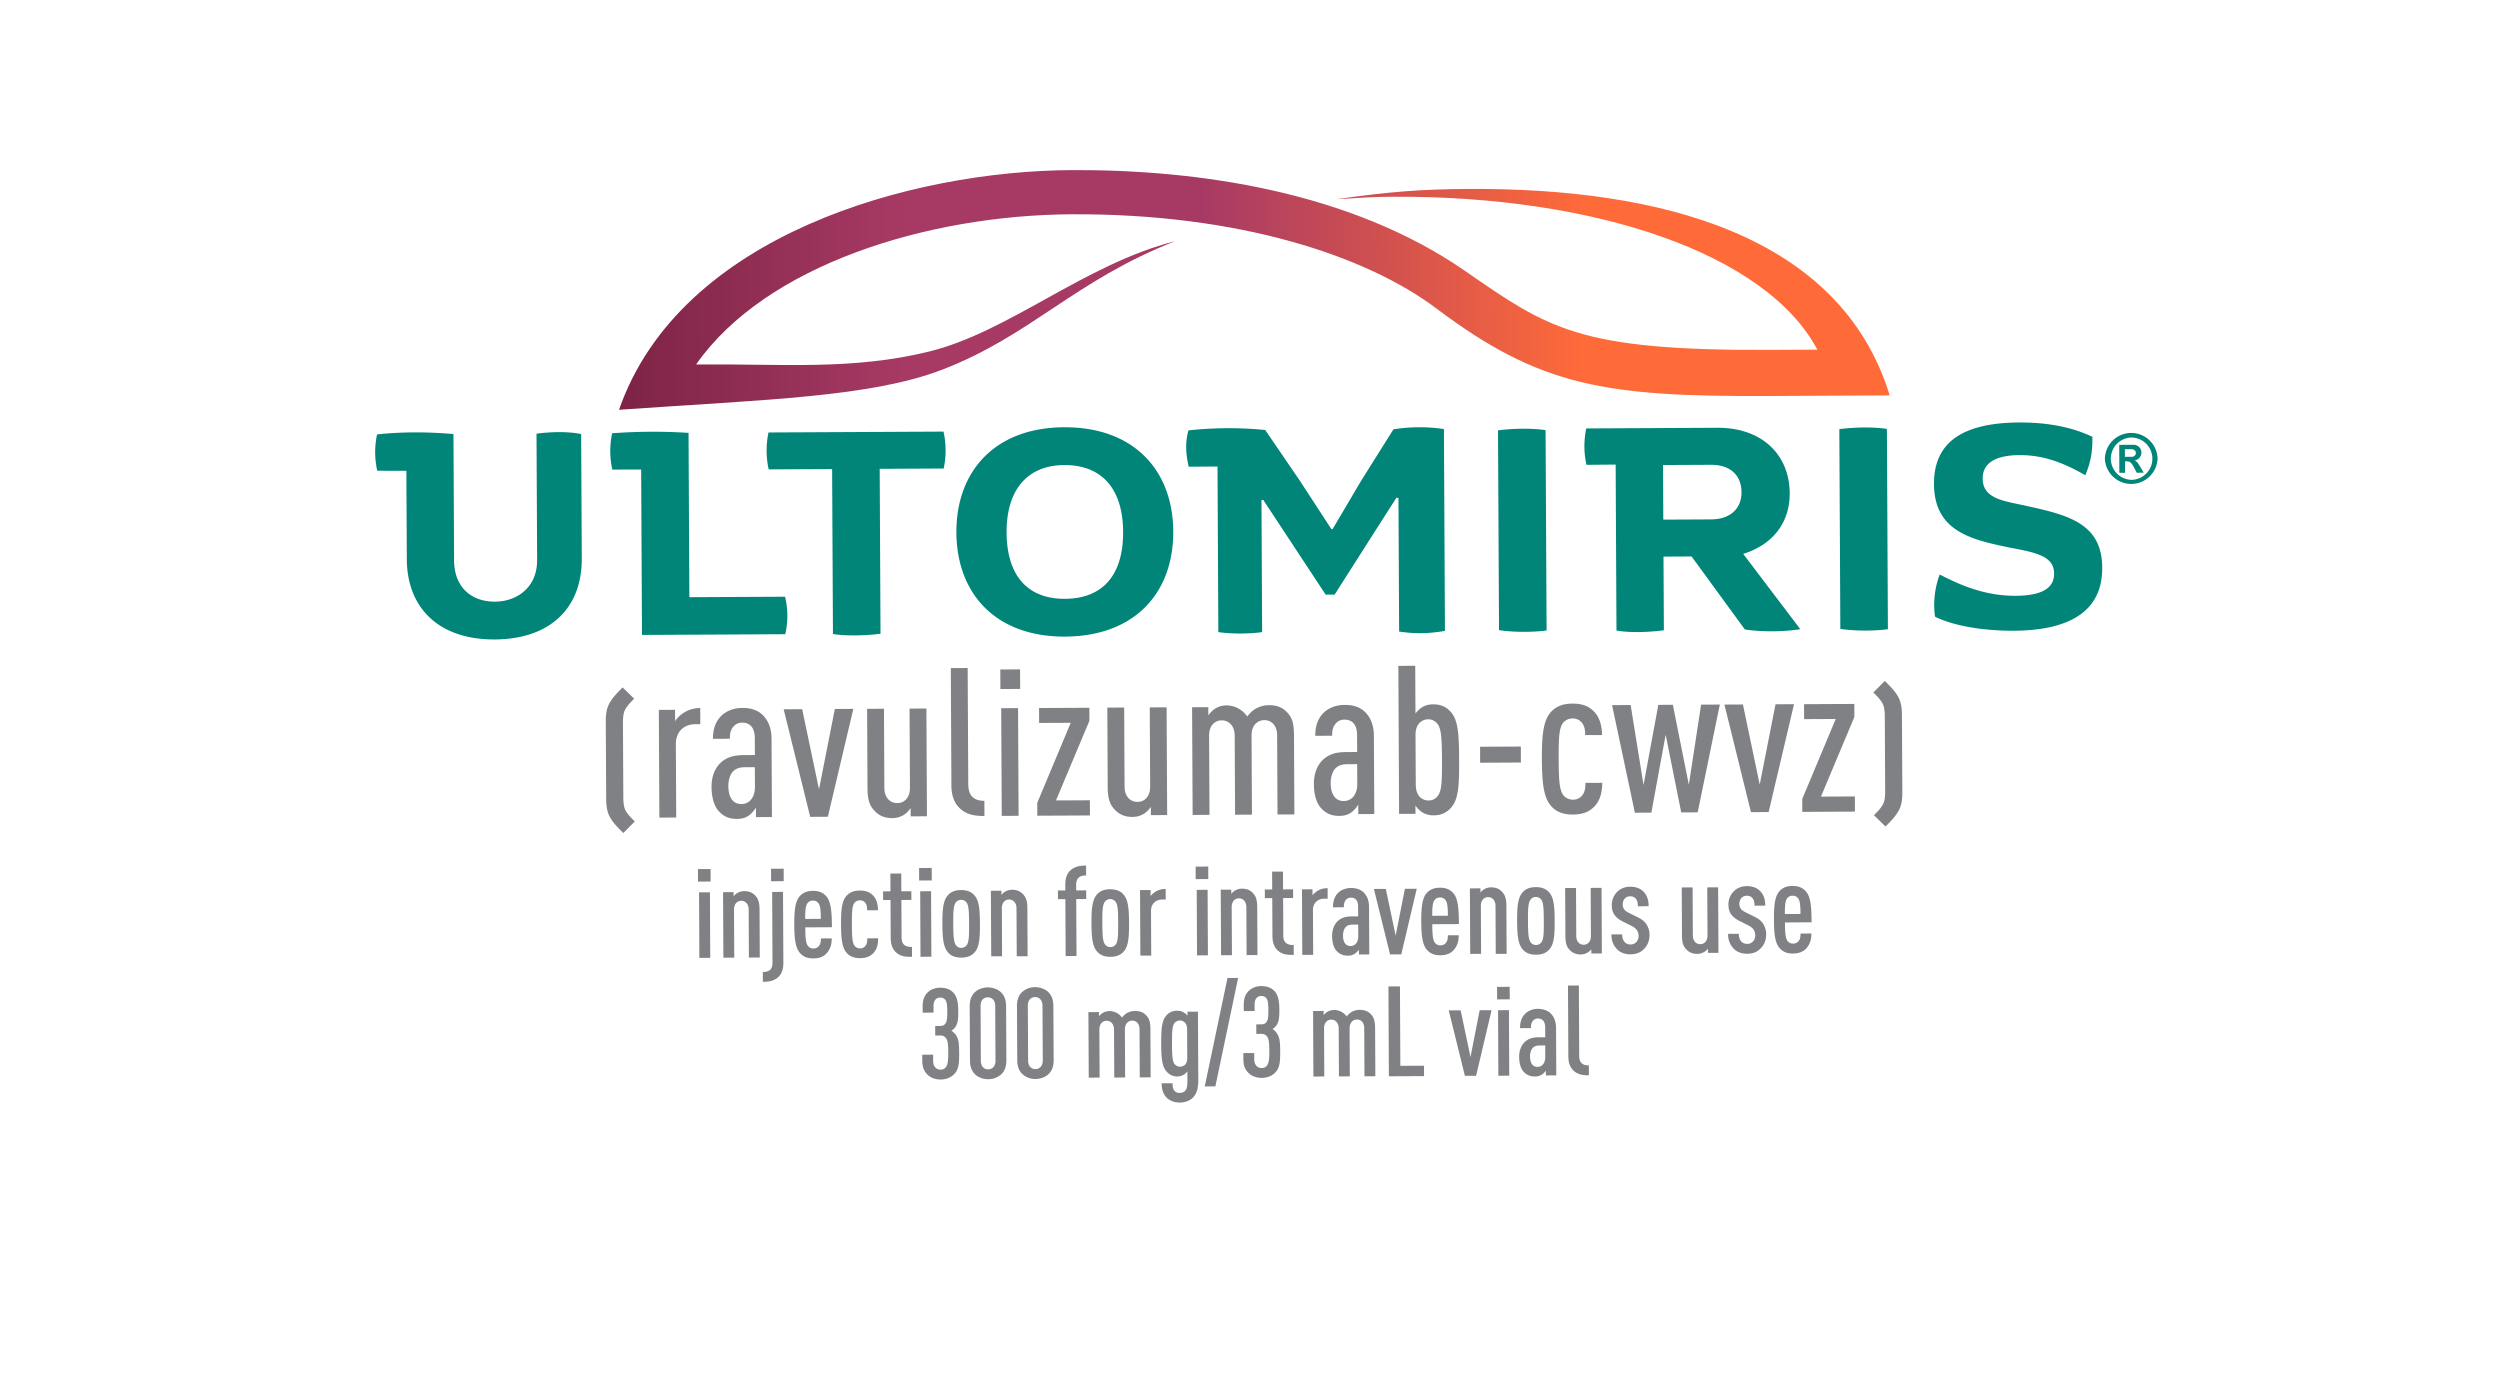
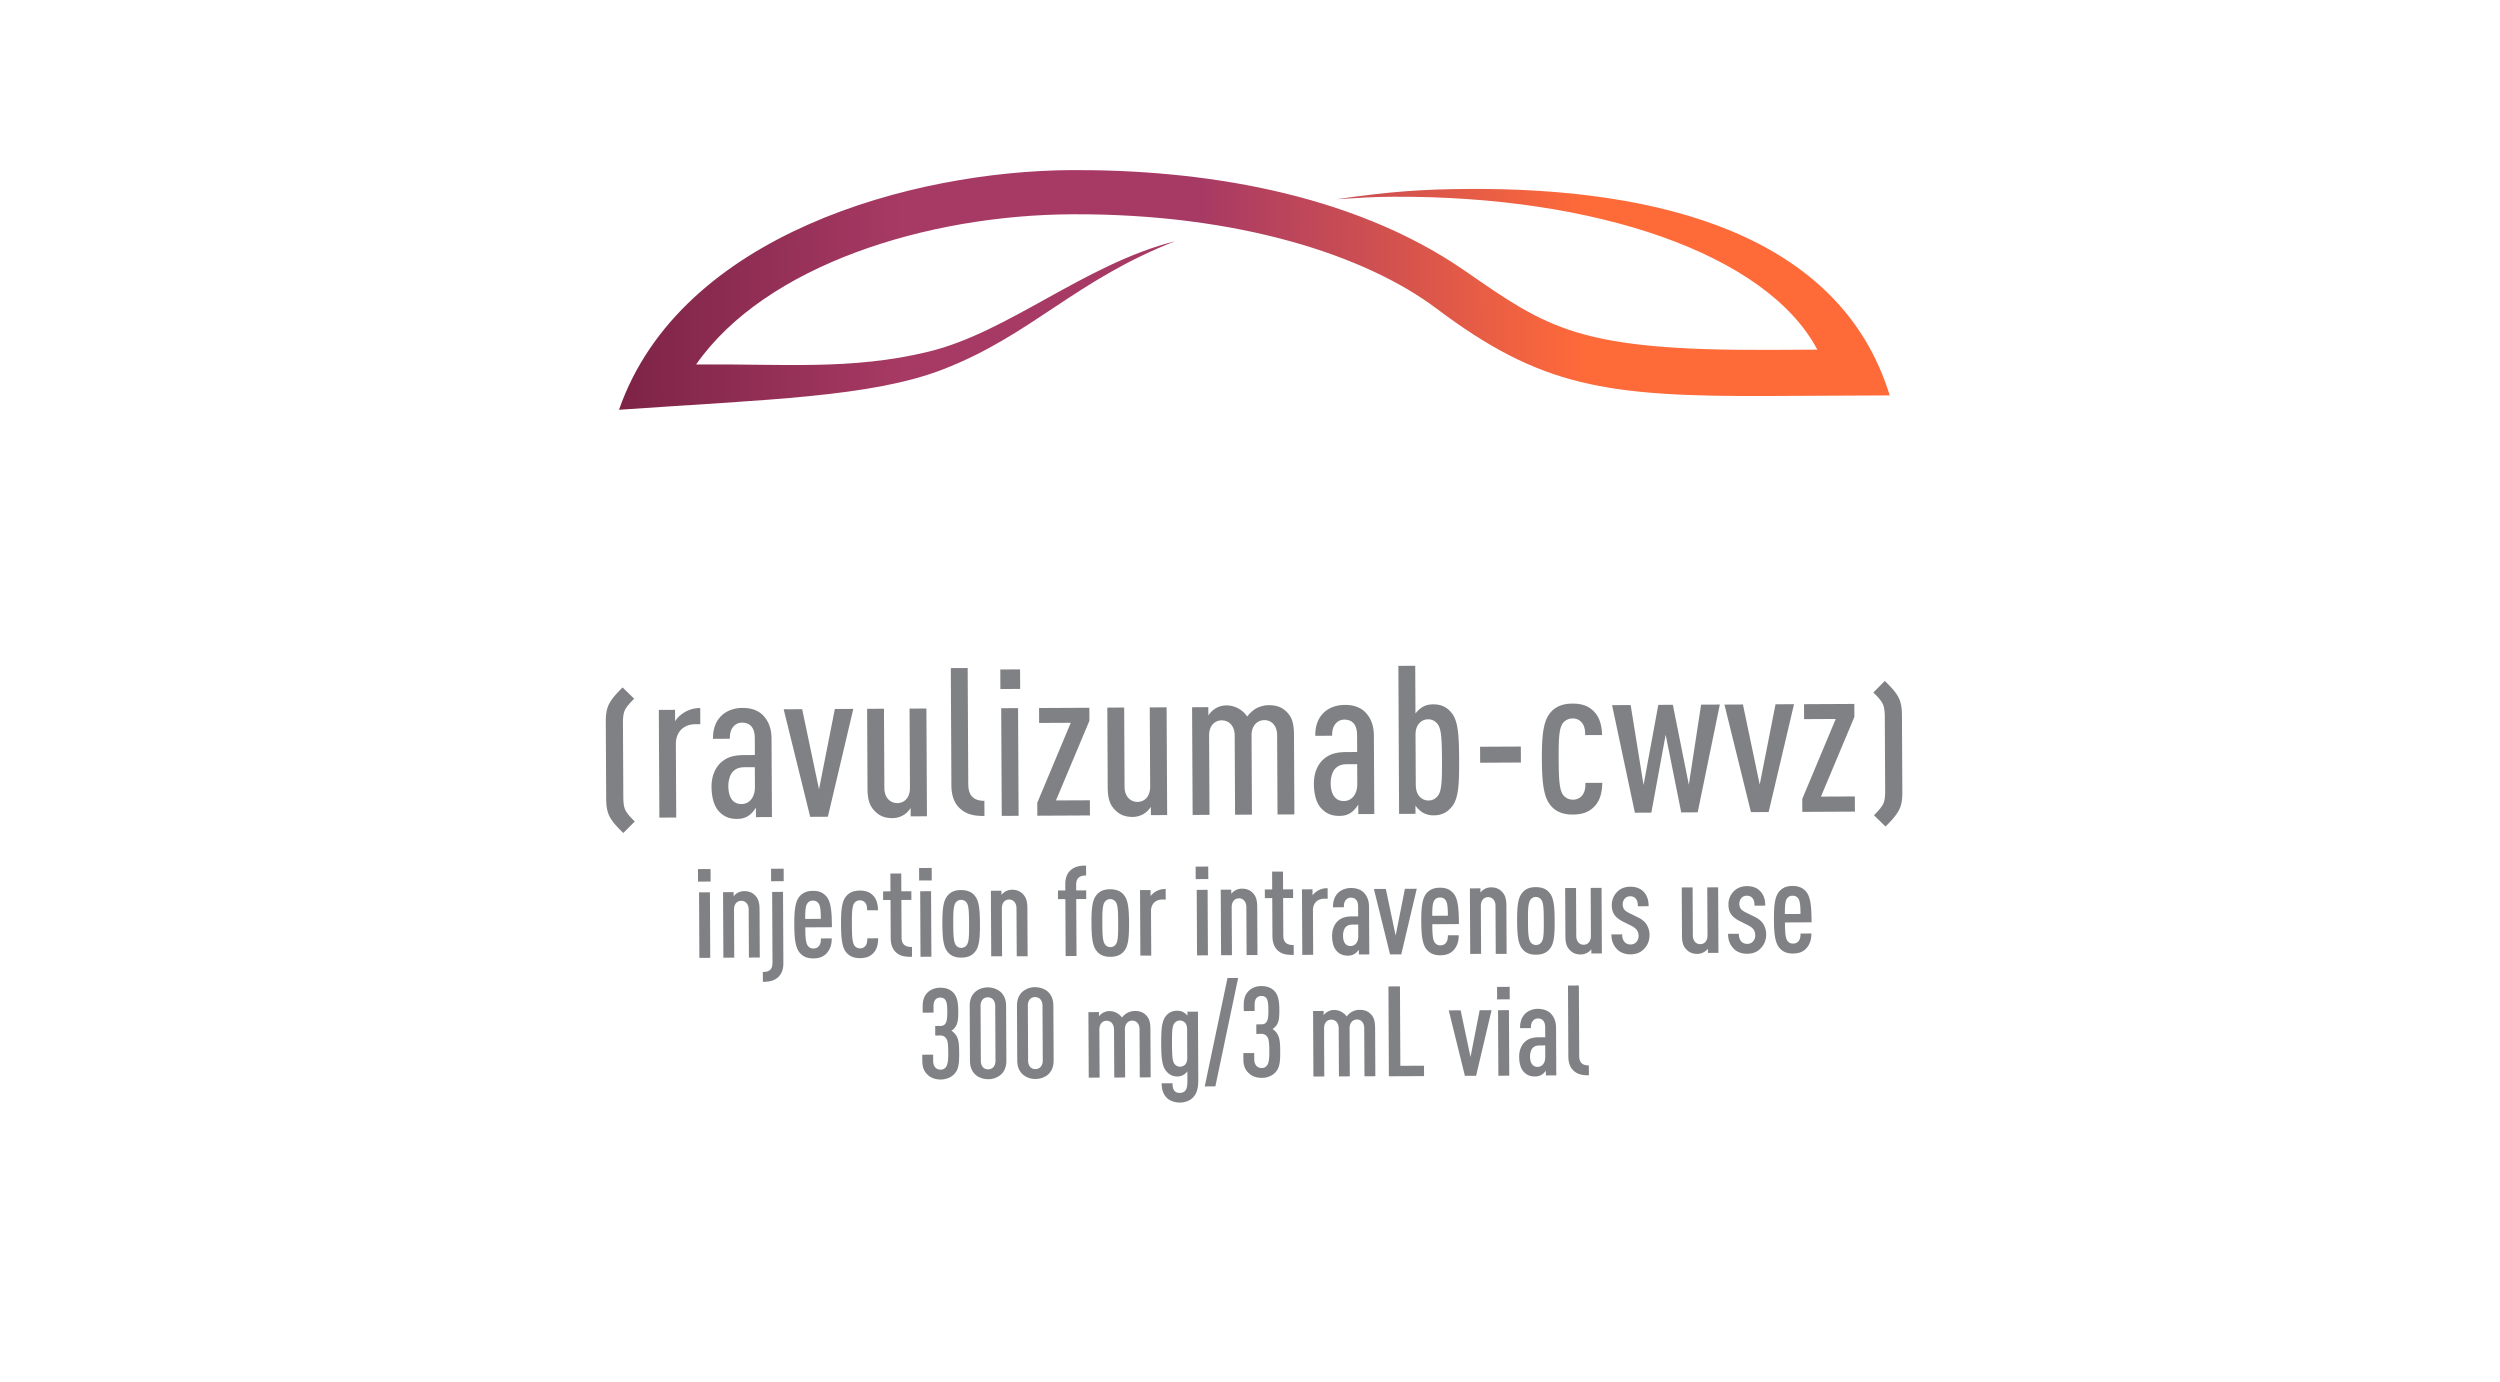
<svg xmlns="http://www.w3.org/2000/svg" width="161" height="89" viewBox="0 0 161 89" fill="none">
  <g filter="url(#xip6c1k2aa)">
-     <path d="m4.999 1.316 6.478 52.008A19 19 0 0 0 26.562 69.6l55.978 11.33 53.693-11.808a19.004 19.004 0 0 0 14.795-16.398L156.997.556l-151.998.76z" fill="#fff" />
-   </g>
+     </g>
  <path d="m45.019 57.468.7-.004.02 4.22-.7.004-.02-4.22zm2.909-.078a.879.879 0 0 0-.464.133.89.89 0 0 0-.22.2l-.001-.27-.678.003.021 4.22.7-.003-.015-3.093c-.002-.34.18-.566.465-.568.285-.001.477.226.479.563l.015 3.093.7-.003-.015-3.093c-.002-.43-.075-.678-.26-.879-.188-.209-.42-.305-.727-.303zm1.82 4.596c.002.424-.176.604-.6.607h-.022l.003.636h.023c.303-.002.647-.033.923-.267.254-.21.376-.522.374-.957l-.023-4.568-.7.004.022 4.545zm3.439-4.293c.32.332.383.957.388 1.998v.022l-1.715.009c.003.651.032 1.018.17 1.193a.414.414 0 0 0 .354.167c.153 0 .262-.05.351-.155.09-.105.13-.248.129-.469v-.022l.7-.004v.026c-.005.409-.113.697-.34.946-.197.21-.481.317-.837.318-.374.002-.637-.098-.848-.325-.316-.328-.383-.95-.387-1.844-.005-.895.052-1.513.361-1.848.209-.226.474-.332.837-.334.36-.005.626.098.837.322zm-1.181.47c-.13.154-.151.476-.152 1.016l1.007-.005c-.003-.54-.03-.861-.162-1.014-.083-.109-.196-.16-.353-.16a.41.41 0 0 0-.34.163zm4.537.457v-.026c-.014-.442-.124-.749-.35-.957-.206-.198-.465-.286-.832-.285-.4.002-.703.139-.897.402-.257.334-.306.908-.302 1.78.005.873.06 1.445.32 1.777.196.261.5.395.9.393.368-.002.622-.093.83-.293.224-.214.335-.518.34-.96v-.026l-.7.003v.023c0 .164-.013.337-.121.468a.422.422 0 0 1-.344.156.45.45 0 0 1-.353-.167c-.154-.21-.168-.662-.172-1.377-.003-.72.006-1.169.158-1.38a.45.45 0 0 1 .351-.17c.147 0 .255.048.346.152.11.13.125.303.126.468v.022l.7-.003zm2.19 3-.002-.637h-.023c-.438.002-.645-.188-.647-.6l-.012-2.426.644-.003-.003-.558-.644.003-.006-1.146-.7.004.006 1.145-.476.003.003.558.476-.003.012 2.45c.002.426.127.748.375.952.26.22.567.26.975.258h.023zm1.248-.007-.021-4.22-.7.004.02 4.22.7-.004zm1.028-.334c-.26-.332-.315-.905-.32-1.778-.004-.872.045-1.445.302-1.78.201-.27.485-.4.897-.401.412-.002.708.127.908.392.256.325.308.875.312 1.777.005.903-.041 1.454-.294 1.78-.197.267-.492.4-.904.402-.416-.002-.701-.124-.901-.392zm.38-1.781c.004.693.017 1.16.172 1.37.08.112.207.175.346.174a.425.425 0 0 0 .35-.178c.15-.206.155-.633.151-1.371-.004-.738-.013-1.169-.164-1.37a.435.435 0 0 0-.697.004c-.152.206-.161.678-.158 1.37zm3.13-1c-.002-.341.18-.567.465-.568.285-.002.477.226.478.563l.016 3.093.7-.004-.015-3.093c-.002-.43-.075-.677-.26-.878-.188-.213-.42-.313-.727-.311a.88.88 0 0 0-.464.133.89.89 0 0 0-.22.2l-.001-.27-.678.003.021 4.22.7-.003-.015-3.086zm4.108 3.072.7-.004-.018-3.666.644-.003-.003-.558-.644.004-.001-.356c-.003-.408.199-.604.618-.606h.023l-.004-.637h-.022c-.31.002-.666.037-.95.278-.25.208-.368.519-.366.946l.002.378-.475.002.002.558.476-.002.018 3.666zm3.77-3.91c.257.325.308.875.313 1.778.004.902-.042 1.453-.295 1.78-.197.267-.492.4-.904.401-.412.002-.697-.124-.9-.392-.26-.332-.316-.901-.32-1.777-.005-.873.045-1.446.301-1.78.201-.271.485-.4.897-.402.412.002.712.127.908.392zm-.388 1.785c-.003-.738-.013-1.169-.164-1.37a.434.434 0 0 0-.696.003c-.153.211-.162.66-.158 1.372.003.715.017 1.16.171 1.37.08.112.207.175.346.174a.424.424 0 0 0 .35-.178c.15-.207.155-.634.151-1.371zm2.116-.771c-.002-.45.285-.743.73-.745l.217-.001-.003-.678h-.023a1.193 1.193 0 0 0-.948.454l-.002-.385-.678.003.021 4.22.7-.003-.014-2.865zm3.665 2.85-.02-4.22-.701.003.021 4.22.7-.003zm2.188-4.295a.879.879 0 0 0-.463.134.89.89 0 0 0-.22.2l-.002-.27-.678.003.022 4.22.7-.003-.016-3.093c-.001-.341.181-.567.466-.568.284-.002.476.226.478.563l.016 3.093.7-.004-.016-3.093c-.002-.43-.074-.677-.259-.878-.188-.21-.42-.305-.728-.304zm1.967 3.057c.002.43.127.749.375.953.26.22.567.26.975.258h.022l-.003-.637h-.022c-.438.002-.645-.188-.647-.6l-.012-2.426.644-.003-.003-.558-.644.003-.006-1.146-.7.003.005 1.146-.475.003.003.558.475-.003.013 2.45zm2.831-2.867a1.226 1.226 0 0 0-.25.237l-.001-.386-.678.003.02 4.22.701-.003-.014-2.868c-.002-.45.284-.743.73-.745l.217-.001-.003-.678h-.023c-.27.005-.497.074-.699.22zm2.024 4.124c-.31.001-.536-.095-.735-.319-.181-.205-.276-.53-.278-.95-.002-.4.13-.742.373-.964.231-.207.493-.29.901-.293l.404-.002-.003-.636c-.001-.262-.085-.573-.47-.57a.403.403 0 0 0-.303.132c-.105.113-.145.244-.144.465v.022l-.7.004v-.023c-.002-.385.105-.682.325-.904.194-.195.504-.317.822-.318.348-.002.637.098.833.291.23.235.34.542.341.935l.016 3.052-.67.003-.002-.31c-.063.093-.142.168-.201.217a.745.745 0 0 1-.509.168zm.177-.62c.3 0 .497-.252.495-.63l-.004-.75-.344.002c-.214.001-.337.043-.449.148-.112.106-.186.327-.184.556.002.438.171.676.486.675zm4.266-3.687-.768.004-.596 3.014-.629-2.989-.003-.019-.768.004 1.036 4.197.004.018.722-.003.99-4.196.012-.03zm2.323.255c.32.331.382.956.388 1.998v.022l-1.715.008c.003.652.031 1.019.17 1.194a.414.414 0 0 0 .353.167c.154 0 .262-.05.352-.155.089-.106.13-.248.128-.469v-.023l.7-.003v.026c-.005.405-.112.697-.34.946-.197.21-.48.317-.836.318-.375.002-.638-.098-.848-.325-.317-.328-.383-.95-.388-1.844-.004-.895.052-1.513.358-1.848.209-.226.474-.332.837-.334.363-.005.633.098.84.322zm-1.178.47c-.13.154-.15.476-.152 1.016l1.007-.005c-.002-.54-.03-.862-.158-1.014-.083-.109-.196-.16-.353-.16-.153.005-.262.054-.344.163zm2.98.382c-.002-.34.18-.566.465-.568.284-.001.476.226.478.563l.015 3.093.7-.003-.015-3.093c-.002-.43-.074-.678-.259-.879-.188-.212-.42-.312-.728-.31a.879.879 0 0 0-.464.133.89.89 0 0 0-.22.2v-.27l-.679.003.021 4.22.7-.003-.015-3.086zm3.554 3.139c-.412.002-.697-.124-.9-.392-.261-.332-.316-.901-.32-1.778-.005-.872.044-1.445.301-1.78.201-.27.485-.4.897-.401.412-.002.708.127.908.392.256.325.308.875.312 1.777.005.903-.041 1.454-.294 1.78-.197.271-.492.4-.904.402zm-.52-2.17c.003.716.017 1.162.171 1.37.08.112.207.175.346.175a.424.424 0 0 0 .35-.178c.15-.207.155-.634.151-1.371-.004-.738-.013-1.169-.164-1.37a.435.435 0 0 0-.353-.174.409.409 0 0 0-.34.177c-.156.207-.165.656-.161 1.372zm4.758 2.085-.021-4.22-.7.004.015 3.093c.002.34-.18.566-.465.567-.284.002-.476-.226-.478-.563l-.016-3.093-.7.004.016 3.093c.002.43.074.677.259.875.188.212.421.312.728.31a.88.88 0 0 0 .463-.133.873.873 0 0 0 .22-.2l.002.27.677-.003v-.004zm2.288-2.337-.533-.263c-.162-.078-.282-.17-.338-.26a.573.573 0 0 1-.073-.296.54.54 0 0 1 .144-.386.47.47 0 0 1 .344-.133.44.44 0 0 1 .338.137c.105.112.147.254.148.482v.023l.693-.004v-.022c-.002-.401-.12-.715-.349-.935-.2-.197-.489-.3-.833-.299-.337.002-.629.115-.837.326a1.177 1.177 0 0 0-.352.867c.001.225.043.404.134.561.113.187.313.358.583.492l.541.27c.18.093.289.182.364.287a.668.668 0 0 1 .103.366.565.565 0 0 1-.151.402.496.496 0 0 1-.378.148.499.499 0 0 1-.353-.137c-.116-.123-.173-.28-.174-.49v-.022l-.693.003v.023c.002.381.12.68.364.934.207.212.511.327.859.325.367-.002.651-.112.871-.341.235-.237.361-.545.359-.89a1.243 1.243 0 0 0-.183-.68c-.121-.198-.305-.347-.598-.488zm4.515 1.176c.001.34-.181.566-.466.568-.284.001-.476-.226-.478-.563l-.016-3.093-.7.003.016 3.093c.002.43.074.678.259.875.188.213.421.313.728.311a.878.878 0 0 0 .683-.333l.002.27.677-.004-.021-4.22-.7.004.016 3.089zm2.997-1.213-.533-.264c-.162-.077-.282-.17-.339-.26a.572.572 0 0 1-.072-.296.54.54 0 0 1 .144-.386.468.468 0 0 1 .344-.133c.097 0 .232.022.337.137.106.112.148.254.149.483v.022l.693-.004V58.3c-.002-.4-.12-.715-.35-.934-.199-.198-.488-.301-.832-.3-.337.002-.629.116-.838.327a1.18 1.18 0 0 0-.351.867c.001.224.043.404.134.56.113.187.312.358.583.492l.54.27c.184.093.29.183.365.287a.669.669 0 0 1 .103.367.565.565 0 0 1-.152.401.492.492 0 0 1-.377.148.499.499 0 0 1-.353-.137c-.116-.123-.173-.28-.174-.49l-.001-.022-.692.003v.023c.002.382.119.68.364.934.207.213.511.327.859.326.367-.002.651-.112.871-.342.235-.237.36-.545.359-.89a1.252 1.252 0 0 0-.183-.68c-.121-.198-.305-.346-.598-.487zm3.705.374-1.715.009c.003.651.031 1.018.171 1.194a.413.413 0 0 0 .353.166c.153 0 .262-.05.351-.155.089-.105.13-.248.129-.469v-.022l.7-.004v.027c-.006.404-.113.697-.34.945-.197.21-.481.317-.837.319-.375.002-.637-.098-.848-.326-.316-.328-.383-.949-.387-1.844-.005-.895.052-1.513.357-1.848.209-.226.474-.332.837-.334.364-.001.63.102.841.326.32.331.383.957.388 1.998v.018zm-1.569-1.55c-.13.154-.151.477-.152 1.016l1.007-.005c-.003-.54-.031-.861-.159-1.014-.083-.108-.195-.16-.352-.16a.412.412 0 0 0-.344.163zm-70.145-1.072.813-.004-.004-.805-.813.004.004.805zm4.707-.023.813-.004-.004-.805-.813.004.004.805zm10.343-.857-.813.004.004.805.813-.004-.004-.805zm17.81-.09-.813.005.004.805.812-.004-.004-.805zM61.574 66.673c.162.261.194.527.197 1.141.004.734-.043 1.09-.349 1.387-.205.2-.515.318-.845.32-.337 0-.652-.114-.84-.311-.233-.212-.34-.493-.342-.9l-.002-.387.7-.003.003.412c.002.337.19.553.478.552.146-.001.25-.05.325-.144.108-.124.17-.316.168-.919-.004-.689-.042-.842-.17-.991a.425.425 0 0 0-.338-.144l-.33.001-.002-.614.33-.002c.13 0 .235-.042.295-.113.119-.136.155-.32.153-.806-.002-.457-.037-.655-.143-.782a.396.396 0 0 0-.311-.126c-.273.001-.434.204-.432.541l.002.427-.7.004-.002-.393c-.002-.405.094-.682.318-.905.205-.199.492-.309.815-.31.337-.002.622.097.817.291.241.239.34.59.343 1.208.003.468-.019.719-.14.956a.85.85 0 0 1-.299.312c.12.085.226.186.301.298zm2.885-2.774c.23.227.332.503.334.9l.017 3.48c.002.396-.098.674-.325.903a1.252 1.252 0 0 1-.845.32c-.322 0-.637-.114-.84-.311-.23-.227-.332-.504-.334-.901l-.017-3.479c-.002-.397.097-.674.325-.904.2-.196.515-.317.837-.319.322.002.64.117.848.31zm-1.293 4.414c.002.34.183.553.471.552.289-.002.475-.22.473-.557l-.018-3.528c-.001-.337-.19-.553-.478-.551-.288.001-.467.215-.465.556l.017 3.528zm4.337-4.43c.23.228.332.504.334.901l.018 3.479c.002.397-.098.674-.325.904-.202.196-.52.317-.845.319a1.222 1.222 0 0 1-.84-.31c-.23-.228-.333-.504-.335-.901l-.017-3.48c-.002-.396.098-.674.325-.903a1.24 1.24 0 0 1 .837-.319c.326.002.645.117.848.31zm-1.292 4.414c.001.341.182.554.47.552.289-.001.475-.22.473-.556l-.017-3.528c-.002-.337-.19-.553-.479-.552-.288.002-.467.216-.465.557l.018 3.527zm6.855-3.19c-.15 0-.348.053-.486.133-.142.08-.257.207-.324.29a1.004 1.004 0 0 0-.8-.416.879.879 0 0 0-.463.134.89.89 0 0 0-.22.2l-.002-.27-.678.003.022 4.22.7-.003-.016-3.093c-.001-.341.181-.567.466-.568.284-.002.476.226.478.563l.016 3.093.7-.003-.016-3.093c-.001-.338.188-.567.473-.568.285-.002.47.218.47.563l.016 3.093.7-.004-.015-3.093c-.002-.442-.07-.68-.251-.879-.196-.216-.421-.304-.77-.303zm3.405.046.677-.004.022 4.344c.003.596-.089.918-.338 1.185-.19.2-.512.325-.838.327-.34.001-.644-.106-.847-.3-.222-.22-.333-.522-.335-.919v-.022l.7-.004v.022c.002.206.025.36.142.483.067.082.18.119.337.118.139 0 .255-.05.337-.14.108-.117.144-.308.142-.716l-.003-.528a.945.945 0 0 1-.186.18.763.763 0 0 1-.456.145.88.88 0 0 1-.698-.319c-.286-.32-.341-.833-.346-1.795-.006-1.086.07-1.51.328-1.807a.864.864 0 0 1 .695-.31c.187-.001.344.043.465.132.067.04.139.104.203.179l-.001-.251zm-.5.568a.44.44 0 0 0-.335.17c-.138.17-.163.495-.159 1.323.005.827.032 1.153.172 1.32.067.072.18.16.338.16a.492.492 0 0 0 .329-.125c.096-.098.144-.248.143-.465l-.009-1.798c0-.217-.046-.355-.148-.456a.446.446 0 0 0-.33-.13zm1.62 4.216-.007.03.686-.004 1.46-6.953.006-.03-.685.003-1.46 6.954zm4.36-3.666a.913.913 0 0 0 .298-.312c.126-.236.144-.495.141-.956-.003-.617-.102-.969-.343-1.207-.195-.194-.477-.294-.818-.292a1.16 1.16 0 0 0-.814.311c-.22.222-.32.503-.318.904l.002.393.7-.003-.002-.427c-.002-.337.159-.54.432-.541a.39.39 0 0 1 .311.125c.106.127.14.325.143.782.002.49-.03.67-.153.806-.056.072-.16.113-.296.114l-.33.002.004.614.33-.002c.142 0 .258.047.337.144.124.146.166.303.17.992.003.606-.06.794-.168.918-.074.098-.183.143-.325.144-.288.002-.477-.215-.478-.552l-.002-.412-.7.004.001.386c.002.408.109.688.342.9.188.194.503.312.84.31.334-.001.64-.115.845-.318.302-.297.349-.653.345-1.387-.003-.614-.034-.88-.197-1.141a.938.938 0 0 0-.297-.299zm5.585-1.237c-.15 0-.348.054-.486.133-.139.08-.258.208-.325.29a1.005 1.005 0 0 0-.8-.415.88.88 0 0 0-.463.133.892.892 0 0 0-.22.2l-.001-.27-.678.004.02 4.22.701-.004-.015-3.093c-.002-.34.18-.566.465-.567.284-.002.477.226.478.563l.016 3.093.7-.004-.015-3.093c-.002-.337.188-.566.472-.568.285-.001.47.219.471.563l.016 3.093.7-.003-.015-3.093c-.003-.442-.071-.681-.252-.879-.2-.216-.421-.305-.77-.303zm2.621-1.511-.741.004.028 5.785 2.266-.011-.003-.67-1.524.007-.026-5.115zm4.543 4.55-.63-2.99-.003-.018-.768.004 1.036 4.196.004.019.722-.004.99-4.195.008-.03-.768.004-.591 3.013zm1.796 1.204.7-.004-.021-4.22-.7.003.02 4.22zm3.372-4.009c.23.235.34.541.342.934l.015 3.052-.67.004-.001-.311a1.05 1.05 0 0 1-.202.218.77.77 0 0 1-.504.16c-.311.002-.536-.095-.736-.318-.18-.206-.276-.53-.278-.95-.002-.4.131-.742.373-.965.231-.207.493-.29.901-.292l.405-.002-.003-.637c-.002-.262-.086-.572-.471-.57a.403.403 0 0 0-.303.132c-.104.113-.145.244-.144.465v.023l-.7.003v-.022c-.002-.386.105-.683.325-.904.194-.196.504-.318.822-.32.345.007.634.106.83.3zm-.7 2.06c-.214 0-.338.042-.45.148-.111.105-.185.326-.184.555.002.438.176.677.487.675.3-.001.496-.253.494-.631l-.003-.75-.345.002zm2.534.68-.023-4.543-.7.004.023 4.568c.002.43.127.745.383.953.278.231.604.26.919.258h.022l-.003-.637h-.023c-.4.002-.596-.195-.598-.603zm-5.287-3.648.813-.004-.004-.805-.813.004.004.805zM45.099 46.638l-.322.001c-.738.004-1.256.49-1.252 1.28l.024 4.73-1.086.005-.035-6.936 1.045-.005.004.738c.107-.188.305-.376.48-.497a1.91 1.91 0 0 1 1.137-.354l.005 1.038zm4.03-.582c.335.346.555.813.558 1.525l.026 5.036-1.03.006-.003-.615a1.798 1.798 0 0 1-.399.47c-.212.163-.44.257-.815.26-.509.002-.87-.157-1.193-.515-.268-.306-.446-.83-.45-1.552-.003-.644.208-1.207.61-1.569.347-.308.747-.471 1.47-.475l.711-.004-.005-1.097c-.004-.644-.286-.99-.822-.988a.713.713 0 0 0-.534.231c-.186.203-.252.432-.25.806l-1.087.006c-.002-.536.115-1.06.529-1.474.305-.309.802-.514 1.338-.516.554-.014 1.023.144 1.346.465zm-1.133 3.353c-.333.002-.561.055-.774.259-.2.188-.319.578-.317.953.004.722.287 1.163.849 1.16.52-.003.866-.446.863-1.09l-.006-1.285-.615.003zm3.663-3.74 1.085 5.162 1.02-5.173 1.19-.006-1.64 6.947-1.137.006-1.709-6.927 1.19-.006v-.003zm8.033 6.898-1.045.006-.002-.536a1.51 1.51 0 0 1-.425.433 1.391 1.391 0 0 1-.748.217c-.52.003-.885-.168-1.182-.503-.282-.306-.42-.68-.423-1.432l-.025-5.104 1.086-.006.025 5.104c.003.63.38.976.836.973.457-.002.815-.352.812-.981l-.026-5.104 1.086-.005.035 6.938h-.004zm2.667-2.035c.004.681.328 1.043 1.035 1.04l.005.977c-.588.003-1.086-.073-1.504-.42-.376-.305-.621-.786-.625-1.55l-.038-7.553 1.086-.006.038 7.512h.003zm3.34-6.166-1.273.007-.007-1.258 1.273-.007.007 1.258zm-.102 8.172-1.085.005-.035-6.935 1.086-.005.034 6.935zm4.565-6.13-2.158 5.14 2.183-.01.005.977-3.389.017-.004-.831 2.157-5.153-2.037.01-.004-.962 3.239-.016.004.827h.004zm5 6.082-1.046.005-.002-.535a1.51 1.51 0 0 1-.425.432 1.391 1.391 0 0 1-.748.218c-.52.002-.884-.168-1.182-.504-.282-.305-.419-.68-.423-1.432l-.025-5.104 1.086-.005.025 5.104c.003.629.38.975.836.973.457-.002.815-.352.812-.982l-.026-5.103 1.086-.006.035 6.939h-.004zm7.763-6.577c.282.306.404.68.408 1.432l.025 5.104-1.086.005-.025-5.104c-.003-.629-.368-.975-.821-.973-.457.002-.83.353-.827.982l.026 5.104-1.086.005-.026-5.104c-.003-.629-.38-.975-.836-.973-.457.002-.815.352-.811.981l.025 5.104-1.086.006-.035-6.935 1.045-.006.003.536a1.51 1.51 0 0 1 .425-.433c.212-.136.467-.216.748-.217a1.623 1.623 0 0 1 1.329.716c.145-.188.346-.391.559-.512.213-.12.534-.216.789-.217.61-.007.96.167 1.257.499zm4.995-.051c.335.346.555.813.558 1.525l.026 5.036-1.03.005-.003-.614a1.8 1.8 0 0 1-.399.47c-.212.162-.44.257-.815.26-.51.002-.87-.158-1.193-.515-.271-.306-.446-.83-.45-1.552-.003-.644.208-1.207.606-1.569.347-.309.747-.471 1.47-.475l.711-.004-.005-1.097c-.004-.644-.286-.99-.822-.988a.713.713 0 0 0-.534.231c-.186.203-.252.432-.25.806l-1.087.006c-.002-.536.115-1.06.529-1.474.305-.31.802-.514 1.338-.516.558-.014 1.03.144 1.35.465zm-1.133 3.353c-.333.002-.561.055-.774.259-.2.188-.319.578-.317.952.004.723.287 1.163.849 1.16.52-.002.866-.445.863-1.09l-.007-1.284-.614.003zm4.365-3.261a1.75 1.75 0 0 1 .388-.376c.213-.148.456-.216.748-.218.483-.002.843.142 1.156.504.46.518.516 1.432.524 3.064.008 1.633-.04 2.532-.494 3.055-.305.364-.667.524-1.15.526a1.355 1.355 0 0 1-.75-.21c-.136-.093-.335-.279-.418-.428l.002.539-1.056.005-.047-9.534 1.086-.005.015 3.078h-.004zm.27.602c-.172.173-.265.417-.263.791l.016 3.175c.002.375.097.63.27.804a.768.768 0 0 0 .563.226.718.718 0 0 0 .586-.299c.239-.297.277-.885.27-2.32-.008-1.433-.052-2.021-.293-2.316a.734.734 0 0 0-.59-.293.765.765 0 0 0-.56.232zm6.524 2.55-2.625.014-.005-1.03 2.625-.013.005 1.03zm1.846-3.143c.345-.47.869-.648 1.457-.651.561-.003.993.115 1.354.461.429.399.555.975.569 1.563l-1.086.005c-.001-.28-.029-.577-.217-.804a.738.738 0 0 0-.604-.267.783.783 0 0 0-.617.3c-.253.349-.275 1.06-.269 2.319.006 1.258.036 1.97.293 2.316a.79.79 0 0 0 .619.293.734.734 0 0 0 .601-.273c.187-.23.211-.521.21-.806l1.086-.005c-.012.588-.129 1.165-.554 1.568-.362.35-.788.472-1.35.475-.587.003-1.113-.167-1.463-.637-.43-.548-.517-1.525-.524-2.93-.007-1.396.07-2.374.495-2.927zm5.221-.561.831 5.152.951-5.161.936-.005 1.03 5.151.79-5.16 1.206-.006-1.426 6.942-1.06.006-1.002-5.006-.922 5.019-1.06.005-1.469-6.928 1.195-.006v-.003zm7.231-.037 1.081 5.163 1.019-5.173 1.191-.006-1.635 6.947-1.139.006-1.708-6.927 1.191-.006v-.004zm7.182.796-2.157 5.14 2.183-.01.005.977-3.389.017-.004-.831 2.157-5.152-2.037.01-.005-.963 3.239-.016.004.828h.004zm-78.585-1.165c-.239.241-.436.44-.581.703-.104.188-.144.48-.142.855l.024 4.797c.002.374.045.666.15.853.148.261.347.459.588.697l-.738.745c-.335-.331-.64-.633-.847-.995-.22-.385-.255-.812-.257-1.227l-.025-4.92c-.002-.416.026-.847.245-1.23.215-.376.506-.67.837-1.004l.746.726zm79.841 7.506c.239-.241.436-.44.581-.703.104-.188.144-.48.142-.855l-.024-4.797c-.002-.374-.045-.666-.15-.853-.148-.261-.347-.459-.588-.697l.738-.745c.335.331.639.633.847.995.219.385.255.812.257 1.227l.025 4.92c.002.416-.026.847-.245 1.23-.215.376-.506.67-.837 1.004l-.746-.726z" fill="#808184" />
-   <path d="m26.199 36.011-.029-5.692-1.876-.002a5.481 5.481 0 0 1-.012-2.34c1.576-.176 3.325-.166 4.92-.024v.014l.041 8.119c.01 1.782 1.163 2.668 2.631 2.66 1.43-.007 2.726-.923 2.717-2.687l-.04-8.13c.871-.116 1.983-.16 2.875.024l.014 2.785.026 5.217c.017 3.363-2.202 5.209-5.598 5.226-3.636.018-5.654-2.05-5.67-5.17zm15.145 4.883-.053-10.658-1.857.006a5.481 5.481 0 0 1-.012-2.34 35.96 35.96 0 0 1 4.92-.025v.015l.053 10.567 6.164-.03c.191.796.195 1.612.012 2.414l-9.227.047v.004zm12.298-.062-.053-10.624-4.086.02a5.656 5.656 0 0 1-.012-2.377l11.272-.056c.172.777.176 1.594.012 2.377l-4.123.021.053 10.62c-.853.116-2.171.16-3.063.019zm7.95-6.54c-.019-3.936 2.472-6.754 6.932-6.776 4.494-.022 7.013 2.77 7.033 6.705.02 3.955-2.472 6.753-6.965 6.776-4.457.022-6.98-2.751-7-6.706zm10.737-.036c-.014-2.767-1.359-4.318-3.793-4.306-2.359.012-3.725 1.58-3.711 4.344.013 2.786 1.358 4.28 3.754 4.269 2.43-.009 3.764-1.52 3.75-4.307zm6.132 6.448-.053-10.661-1.857.013c-.173-.778-.248-1.523-.012-2.34a24.2 24.2 0 0 1 4.94-.025l2.225 3.258 2.038 3.128h.075l1.86-3.148 2.062-3.28a10.513 10.513 0 0 1 3.25-.016l.065 12.998c-1.04.174-1.912.2-2.95.04l-.02-4.05-.023-4.55-.132-.019-3.979 6.24-.577.003-4.022-6.106-.112.02.022 4.538.02 3.962c-.872.116-1.913.125-2.823-.001v-.004h.003zm46.153-.991a5.662 5.662 0 0 1 .301-2.713c1.025.516 2.718 1.38 4.89 1.369 2.097-.01 2.483-.754 2.479-1.443-.005-1.135-1.231-1.35-2.831-1.656-2.474-.508-4.889-1.036-4.904-4.099-.014-2.86 2.096-3.946 5.496-3.963 2.453-.012 3.939.557 4.704.924.025 1.187-.196 1.82-.452 2.474-1.322-.754-2.624-1.305-4.241-1.297-1.262.006-2.377.345-2.371 1.517.007 1.337 1.457 1.442 2.795 1.75 2.752.6 4.889 1.144 4.903 3.986.014 2.842-2.151 4.04-5.716 4.058-1.708.005-3.713-.244-5.053-.907zm-12.352-4.043c1.952-.609 3.005-2.06 2.995-3.902-.012-2.456-1.751-4.234-4.672-4.22l-8.429.043a5.5 5.5 0 0 0 .012 2.344l1.88-.017.053 10.673v.015c.896.164 2.195.1 3.052-.016l-.024-4.744 1.809-.01 3.431 4.702c1.061.163 2.514.156 3.573-.018v.004l-3.68-4.854zm-5.162-5.722 3.089-.015c1.191-.006 1.958.623 1.964 1.776.005.985-.662 1.733-1.946 1.74l-3.09.015-.017-3.516zm-7.528 4.97-.037-7.216c-.93-.146-2.21-.102-3.063.015l.036 7.22.029 5.643c.929.145 2.21.139 3.063.022l-.028-5.684zm21.981-.08-.036-7.216c-.93-.146-2.21-.102-3.064.015l.037 7.22.028 5.643c.929.145 2.21.138 3.063.022l-.028-5.685zm17.394-5.308a1.698 1.698 0 0 1-3.393.017 1.697 1.697 0 0 1 3.393-.017zm-1.703-1.354a1.364 1.364 0 0 0 .013 2.726 1.363 1.363 0 0 0-.013-2.726zm.025 1.247c.157-.001.284-.11.283-.25-.001-.134-.129-.246-.286-.245l-.423.002.002.49.424-.001v.003zm-.782 1.026-.009-1.801.951-.005a.507.507 0 0 1 .028 1.01c.15.049.222.153.384.426l.215.362-.449.002-.151-.291c-.178-.336-.268-.445-.508-.443h-.097l.003.738-.367.002z" fill="#008578" />
  <path d="m117.035 22.517-3.015.015c-12.413.062-14.319-1.385-19.696-5.103-7.38-5.1-17.18-6.516-25.31-6.475-10.208.051-25.2 4.103-29.15 15.436 9.493-.666 16.259-.812 20.875-2.606 5.718-2.223 8.45-5.7 14.938-8.253-5.842 1.49-10.696 5.85-15.861 7.112-4.997 1.22-9.46.777-14.986.827 4.48-6.407 14.893-9.623 24.195-9.67 10.75-.054 18.958 2.665 23.483 6.069 6.706 5.04 10.87 5.686 21.479 5.633l7.71-.038c-3.183-10.387-14.87-13.358-27.07-13.297-2.992.014-5.126.168-8.569.664 1.61-.102 2.4-.154 3.67-.16 12.997-.07 24.033 3.661 27.307 9.846z" fill="url(#3rc8g792gb)" />
  <defs>
    <linearGradient id="3rc8g792gb" x1="39.824" y1="18.745" x2="121.665" y2="18.335" gradientUnits="userSpaceOnUse">
      <stop stop-color="#7D2346" />
      <stop offset=".225" stop-color="#A73A64" />
      <stop offset=".46" stop-color="#A73A64" />
      <stop offset=".76" stop-color="#FF6A39" />
    </linearGradient>
    <filter id="xip6c1k2aa" x=".999" y=".556" width="159.998" height="88.374" filterUnits="userSpaceOnUse" color-interpolation-filters="sRGB">
      <feFlood flood-opacity="0" result="BackgroundImageFix" />
      <feColorMatrix in="SourceAlpha" values="0 0 0 0 0 0 0 0 0 0 0 0 0 0 0 0 0 0 127 0" result="hardAlpha" />
      <feOffset dy="4" />
      <feGaussianBlur stdDeviation="2" />
      <feComposite in2="hardAlpha" operator="out" />
      <feColorMatrix values="0 0 0 0 0 0 0 0 0 0 0 0 0 0 0 0 0 0 0.25 0" />
      <feBlend in2="BackgroundImageFix" result="effect1_dropShadow_516_1925" />
      <feBlend in="SourceGraphic" in2="effect1_dropShadow_516_1925" result="shape" />
    </filter>
  </defs>
</svg>